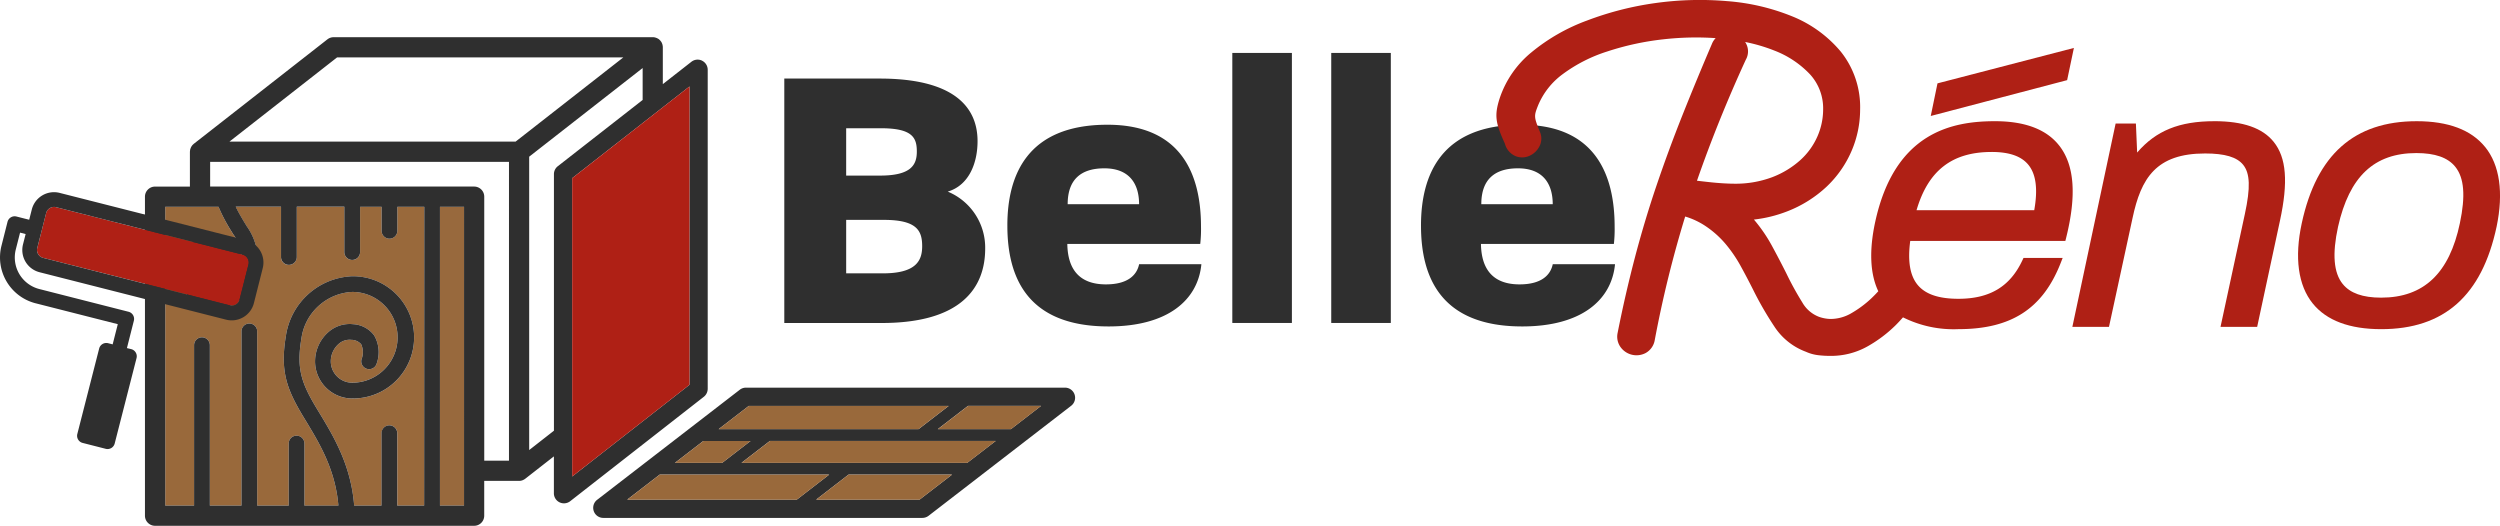
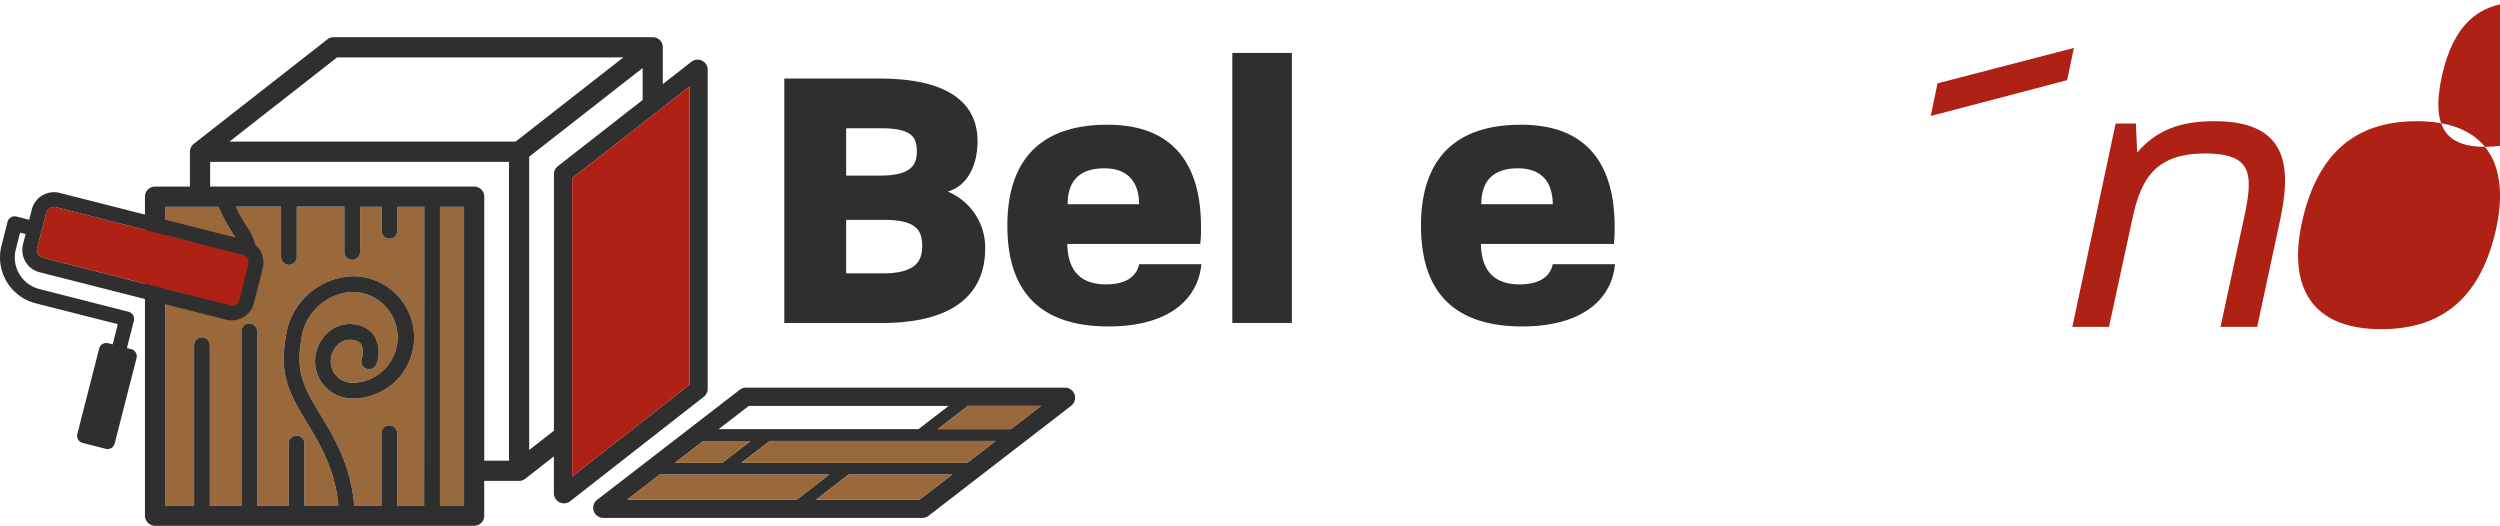
<svg xmlns="http://www.w3.org/2000/svg" id="Groupe_121" data-name="Groupe 121" width="260" height="54.684" viewBox="0 0 260 54.684">
  <defs>
    <clipPath id="clip-path">
      <rect id="Rectangle_4" data-name="Rectangle 4" width="260" height="54.684" fill="none" />
    </clipPath>
  </defs>
  <g id="Groupe_1" data-name="Groupe 1" clip-path="url(#clip-path)">
    <path id="Tracé_1" data-name="Tracé 1" d="M200.723,20.1h9.93c7.349,0,10.169,2.7,10.169,6.514,0,2.185-.834,4.568-3.1,5.243a6.3,6.3,0,0,1,3.893,5.918c0,4.131-2.542,7.746-10.764,7.746H200.723Zm9.97,10.09c3.217,0,3.813-1.113,3.813-2.5,0-1.43-.437-2.423-3.734-2.423h-3.615v4.926Zm.278,10.168c3.456,0,4.091-1.311,4.091-2.82,0-1.589-.516-2.741-3.972-2.741h-3.932v5.561Z" transform="translate(-119.156 -11.929)" fill="#2f2f2f" />
    <path id="Tracé_2" data-name="Tracé 2" d="M257.809,42.41c0-5.243,2.065-10.487,10.407-10.487,7.785,0,9.732,5.283,9.732,10.606a13.5,13.5,0,0,1-.079,1.788H264.045c.04,2.7,1.311,4.21,4.012,4.21,2.264,0,3.217-.953,3.456-2.1h6.475c-.358,3.733-3.5,6.474-9.652,6.474-8.5,0-10.526-5.164-10.526-10.486m13.7-2.224c0-2.105-.993-3.734-3.615-3.734-2.462,0-3.813,1.191-3.813,3.734Z" transform="translate(-153.044 -18.951)" fill="#2f2f2f" />
    <rect id="Rectangle_1" data-name="Rectangle 1" width="6.196" height="28.083" transform="translate(128.161 5.505)" fill="#2f2f2f" />
-     <rect id="Rectangle_2" data-name="Rectangle 2" width="6.196" height="28.083" transform="translate(138.449 5.505)" fill="#2f2f2f" />
    <path id="Tracé_3" data-name="Tracé 3" d="M363.67,42.41c0-5.243,2.065-10.487,10.407-10.487,7.785,0,9.732,5.283,9.732,10.606a13.5,13.5,0,0,1-.079,1.788H369.906c.04,2.7,1.311,4.21,4.012,4.21,2.264,0,3.217-.953,3.456-2.1h6.475c-.358,3.733-3.5,6.474-9.652,6.474-8.5,0-10.526-5.164-10.526-10.486m13.7-2.224c0-2.105-.993-3.734-3.615-3.734-2.462,0-3.813,1.191-3.813,3.734Z" transform="translate(-215.887 -18.951)" fill="#2f2f2f" />
-     <path id="Tracé_4" data-name="Tracé 4" d="M441.5,15.137c-1.312-1.68-3.556-2.532-6.671-2.532-4.383,0-10.445,1.092-12.473,10.53-.629,2.953-.517,5.359.334,7.154-.228.251-.476.505-.74.756a11.114,11.114,0,0,1-2.026,1.507,4.3,4.3,0,0,1-2.2.62,3.856,3.856,0,0,1-1.2-.222,3.374,3.374,0,0,1-1.729-1.484,32.222,32.222,0,0,1-1.669-3.036c-.481-.96-.993-1.939-1.522-2.91a15.977,15.977,0,0,0-1.849-2.685,13.724,13.724,0,0,0,3.454-.85,12.7,12.7,0,0,0,4.122-2.587,11.188,11.188,0,0,0,2.582-3.708,10.909,10.909,0,0,0,.886-4.29,9.223,9.223,0,0,0-2-6.018,12.854,12.854,0,0,0-5.041-3.673,22.486,22.486,0,0,0-6.79-1.591,33.33,33.33,0,0,0-7.458.2,32.6,32.6,0,0,0-7.122,1.821A19.741,19.741,0,0,0,386.6,5.457a10.453,10.453,0,0,0-3.286,4.763c-.586,1.821-.42,2.6.543,4.724a1.939,1.939,0,0,0,1.124,1.3,1.838,1.838,0,0,0,1.432-.04,2.107,2.107,0,0,0,1.006-.928,1.751,1.751,0,0,0,.087-1.542c-.637-1.575-.642-1.653-.2-2.768a7.7,7.7,0,0,1,2.556-3.249,15.78,15.78,0,0,1,4.622-2.358,28.687,28.687,0,0,1,5.868-1.272,30.365,30.365,0,0,1,5.425-.122,1.8,1.8,0,0,0-.387.593c-1.064,2.485-2.089,4.961-3.045,7.359-.962,2.414-1.87,4.876-2.7,7.317s-1.59,4.972-2.257,7.509-1.277,5.194-1.813,7.9a1.858,1.858,0,0,0,.371,1.536,2.043,2.043,0,0,0,2.526.547,1.885,1.885,0,0,0,.968-1.354,117.384,117.384,0,0,1,3.166-12.854,7.866,7.866,0,0,1,2.061.957,9.995,9.995,0,0,1,2.114,1.866,14.226,14.226,0,0,1,1.574,2.287c.471.855.913,1.7,1.316,2.5a34.881,34.881,0,0,0,2.2,3.816,6.681,6.681,0,0,0,3.29,2.639,4.318,4.318,0,0,0,1.282.356,10.292,10.292,0,0,0,1.228.073A7.761,7.761,0,0,0,421.613,36a13.8,13.8,0,0,0,2.875-2.171c.258-.258.511-.529.77-.825a11.8,11.8,0,0,0,5.762,1.228c5.482,0,8.76-2.114,10.626-6.851l.219-.556h-4.073l-.11.235c-1.278,2.739-3.395,4.015-6.662,4.015-2.017,0-3.392-.46-4.2-1.4-.827-.964-1.092-2.475-.809-4.615h16.132l.077-.308c1.108-4.432.875-7.576-.714-9.611m-7.029.664c1.834,0,3.084.436,3.82,1.334.8.981,1,2.528.61,4.725H426.666c1.21-4.132,3.7-6.059,7.809-6.059M408.938,4.527q-.046-.084-.1-.162a17.347,17.347,0,0,1,3.034.891,10.033,10.033,0,0,1,3.739,2.5,5.244,5.244,0,0,1,1.342,3.646,7,7,0,0,1-.6,2.8,7.218,7.218,0,0,1-1.777,2.453,9.353,9.353,0,0,1-2.92,1.773,10.843,10.843,0,0,1-3.963.677c-.3,0-.688-.014-1.171-.043-.468-.028-.969-.072-1.49-.13q-.613-.068-1.2-.136c1.454-4.182,3.162-8.415,5.076-12.58a1.737,1.737,0,0,0,.027-1.691" transform="translate(-227.347 0)" fill="#af2015" />
    <path id="Tracé_5" data-name="Tracé 5" d="M509.018,12.271l-13.942,3.62-.244.064-.7,3.391,14.183-3.726Z" transform="translate(-293.333 -7.285)" fill="#af2015" />
    <path id="Tracé_6" data-name="Tracé 6" d="M545.131,31.02c-3.629,0-6.061.981-8.022,3.261l-.129-3.022h-2.108l-4.5,21.15h3.808l2.453-11.325c.879-4.142,2.448-6.709,7.547-6.709,2.049,0,3.306.375,3.956,1.18.718.89.769,2.374.175,5.12L545.78,52.409h3.811l2.372-11.045c.871-4.027.669-6.556-.656-8.2-1.165-1.443-3.186-2.146-6.176-2.146" transform="translate(-314.846 -18.415)" fill="#af2015" />
-     <path id="Tracé_7" data-name="Tracé 7" d="M607.574,33.689c-1.439-1.771-3.827-2.669-7.1-2.669-6.5,0-10.411,3.47-11.956,10.609-.774,3.576-.38,6.461,1.14,8.345,1.431,1.774,3.828,2.674,7.122,2.674,6.544,0,10.468-3.484,12-10.651.743-3.554.327-6.426-1.2-8.308M596.78,49.371c-1.923,0-3.233-.466-4.006-1.424-.939-1.163-1.1-3.109-.483-5.946,1.173-5.23,3.761-7.667,8.144-7.667,1.946,0,3.268.463,4.041,1.416.935,1.153,1.089,3.021.486,5.88h0c-1.089,5.209-3.766,7.74-8.182,7.74" transform="translate(-349.135 -18.415)" fill="#af2015" />
+     <path id="Tracé_7" data-name="Tracé 7" d="M607.574,33.689c-1.439-1.771-3.827-2.669-7.1-2.669-6.5,0-10.411,3.47-11.956,10.609-.774,3.576-.38,6.461,1.14,8.345,1.431,1.774,3.828,2.674,7.122,2.674,6.544,0,10.468-3.484,12-10.651.743-3.554.327-6.426-1.2-8.308c-1.923,0-3.233-.466-4.006-1.424-.939-1.163-1.1-3.109-.483-5.946,1.173-5.23,3.761-7.667,8.144-7.667,1.946,0,3.268.463,4.041,1.416.935,1.153,1.089,3.021.486,5.88h0c-1.089,5.209-3.766,7.74-8.182,7.74" transform="translate(-349.135 -18.415)" fill="#af2015" />
    <path id="Tracé_8" data-name="Tracé 8" d="M55.3,64.824a.96.96,0,0,1-.313.7.6.6,0,0,1-.455.163c-.207-.024-.293-.081-.3-.1,0,0-.085-.126.028-.557a.817.817,0,0,0-.488-.967,2.138,2.138,0,0,1,.666-.106.863.863,0,0,1,.861.866" transform="translate(-31.919 -37.968)" fill="#98693d" />
    <rect id="Rectangle_3" data-name="Rectangle 3" width="2.507" height="31.079" transform="translate(45.754 21.504)" fill="#98693d" />
    <path id="Tracé_9" data-name="Tracé 9" d="M69.22,52.919V84h-2.8v-7.53a.819.819,0,1,0-1.638,0V84H61.934c-.325-4.186-2.129-7.185-3.613-9.635L58,73.831c-1.593-2.654-2.064-4.141-1.556-7.2a5.62,5.62,0,0,1,5.287-4.856,4.72,4.72,0,0,1,0,9.44A2.231,2.231,0,0,1,59.5,68.991a2.424,2.424,0,0,1,.788-1.776,1.7,1.7,0,0,1,1.349-.455,1.36,1.36,0,0,1,1.024.459,2.016,2.016,0,0,1,.037,1.565.819.819,0,0,0,1.585.414,3.458,3.458,0,0,0-.272-2.9,2.926,2.926,0,0,0-2.19-1.166A3.351,3.351,0,0,0,59.2,66a4.081,4.081,0,0,0-1.333,2.995,3.868,3.868,0,0,0,3.865,3.865,6.356,6.356,0,1,0,0-12.711,7.263,7.263,0,0,0-6.9,6.217c-.6,3.592.061,5.466,1.768,8.31l.325.536c1.443,2.385,3.052,5.063,3.369,8.79H56.761V77.541a.817.817,0,0,0-1.634,0V84H51.848V65.878a.817.817,0,0,0-1.634,0V84H46.923V67.317a.819.819,0,0,0-1.638,0V84h-3V52.919h5.543A17.612,17.612,0,0,0,49.182,55.5l.179.293a4.537,4.537,0,0,1,.809,3.718,2.754,2.754,0,0,1-2.552,2.369,2.235,2.235,0,0,1-2.235-2.231,2.21,2.21,0,0,1,.41-1.288,2.082,2.082,0,0,0,.264,1.605,1.947,1.947,0,0,0,1.467.8,2.214,2.214,0,0,0,1.731-.569,2.6,2.6,0,0,0,.857-1.922,2.5,2.5,0,0,0-2.5-2.5,3.871,3.871,0,1,0,0,7.741,4.371,4.371,0,0,0,4.165-3.739,6.119,6.119,0,0,0-1.02-4.828l-.183-.3c-.325-.54-.666-1.109-.963-1.731h4.71v5.23a.819.819,0,0,0,1.638,0v-5.23H60.91v4.718a.819.819,0,1,0,1.638,0V52.919h2.239v2.5a.819.819,0,0,0,1.638,0v-2.5Z" transform="translate(-25.1 -31.415)" fill="#99693b" />
    <path id="Tracé_10" data-name="Tracé 10" d="M201.876,99.92a1.051,1.051,0,0,0-1-.711H167.7a1.058,1.058,0,0,0-.642.219l-14.836,11.447a1.05,1.05,0,0,0,.642,1.881h33.18a1.071,1.071,0,0,0,.642-.215l14.836-11.447a1.052,1.052,0,0,0,.354-1.174m-33.883,1.191h20.786l-3.133,2.414H164.86Zm-4.726,3.645h4.909l-2.954,2.276h-4.909Zm-7.916,6.1,3.373-2.6h17.628l-3.369,2.6Zm30.4,0H175l3.365-2.6h10.765Zm4.962-3.828H167.234l2.954-2.276h23.484Zm4.543-3.507h-7.6l3.133-2.414h7.6Z" transform="translate(-90.121 -58.894)" fill="#2f2f2f" />
    <path id="Tracé_11" data-name="Tracé 11" d="M223,121.479l-3.373,2.6H208.872l3.365-2.6Z" transform="translate(-123.994 -72.114)" fill="#99693b" />
    <path id="Tracé_12" data-name="Tracé 12" d="M181.523,121.479l-3.369,2.6H160.522l3.373-2.6Z" transform="translate(-95.291 -72.114)" fill="#99693b" />
    <path id="Tracé_13" data-name="Tracé 13" d="M180.6,112.859l-2.954,2.276h-4.909l2.954-2.276Z" transform="translate(-102.54 -66.997)" fill="#99693b" />
    <path id="Tracé_14" data-name="Tracé 14" d="M216.2,112.859l-2.954,2.276H189.762l2.954-2.276Z" transform="translate(-112.649 -66.997)" fill="#99693b" />
    <path id="Tracé_15" data-name="Tracé 15" d="M250.758,103.889l-3.133,2.414h-7.6l3.133-2.414Z" transform="translate(-142.485 -61.672)" fill="#99693b" />
-     <path id="Tracé_16" data-name="Tracé 16" d="M207.841,103.889l-3.133,2.414H183.922l3.133-2.414Z" transform="translate(-109.182 -61.672)" fill="#99693b" />
    <path id="Tracé_17" data-name="Tracé 17" d="M95.042,11.955a1.047,1.047,0,0,0-1.109.114l-2.975,2.324V10.561a.941.941,0,0,0-.02-.187.28.28,0,0,1-.008-.053c-.012-.049-.028-.093-.045-.142,0-.012-.012-.024-.016-.037a.835.835,0,0,0-.081-.158.224.224,0,0,1-.028-.037,1.116,1.116,0,0,0-.089-.106.31.31,0,0,0-.037-.037,1.315,1.315,0,0,0-.138-.118s0,0-.012,0a.813.813,0,0,0-.114-.065.122.122,0,0,0-.033-.016c-.016-.008-.033-.012-.053-.02a.843.843,0,0,0-.134-.041L90.1,9.529a.968.968,0,0,0-.187-.016s-.008,0-.012,0H56.725a1.076,1.076,0,0,0-.65.224L42.182,20.6a.193.193,0,0,0-.041.041c-.028.024-.057.049-.085.077s-.041.049-.061.077-.041.057-.057.081a.665.665,0,0,0-.049.089.993.993,0,0,0-.041.1c-.012.028-.02.061-.033.093s-.016.069-.02.1a1.008,1.008,0,0,0-.012.11c0,.02-.008.037-.008.061v3.621H38.154A1.053,1.053,0,0,0,37.1,26.1v33.18a1.052,1.052,0,0,0,1.052,1.048h33.18a1.049,1.049,0,0,0,1.052-1.048V55.656h3.625a1.039,1.039,0,0,0,.191-.016c.02,0,.041-.012.065-.016a1,1,0,0,0,.118-.037c.024-.012.049-.02.069-.033a.8.8,0,0,0,.1-.053.662.662,0,0,0,.069-.045c.008-.008.02-.012.033-.024l2.975-2.324v3.836a1.044,1.044,0,0,0,.589.943,1.055,1.055,0,0,0,1.109-.118l13.9-10.862a1.064,1.064,0,0,0,.4-.829V12.9a1.052,1.052,0,0,0-.589-.943m-28.9,46.273h-2.8V50.7a.819.819,0,1,0-1.638,0v7.53H58.859c-.325-4.186-2.129-7.185-3.613-9.635l-.321-.532c-1.593-2.654-2.064-4.141-1.556-7.2a5.62,5.62,0,0,1,5.287-4.856,4.72,4.72,0,0,1,0,9.44,2.231,2.231,0,0,1-2.231-2.227,2.424,2.424,0,0,1,.788-1.776,1.7,1.7,0,0,1,1.349-.455,1.36,1.36,0,0,1,1.024.459,2.016,2.016,0,0,1,.037,1.565.819.819,0,1,0,1.585.414,3.458,3.458,0,0,0-.272-2.9,2.926,2.926,0,0,0-2.19-1.166,3.351,3.351,0,0,0-2.621.866,4.081,4.081,0,0,0-1.333,2.995,3.868,3.868,0,0,0,3.865,3.865,6.356,6.356,0,1,0,0-12.711,7.263,7.263,0,0,0-6.9,6.217c-.6,3.592.061,5.466,1.768,8.31l.325.536c1.443,2.385,3.052,5.063,3.369,8.79H53.686V51.771a.817.817,0,1,0-1.634,0v6.457H48.773V40.108a.817.817,0,0,0-1.634,0v18.12H43.848V41.547a.819.819,0,0,0-1.638,0V58.228h-3V27.149H44.75a17.612,17.612,0,0,0,1.357,2.576l.179.293a4.537,4.537,0,0,1,.809,3.718,2.754,2.754,0,0,1-2.552,2.369,2.235,2.235,0,0,1-2.235-2.231,2.21,2.21,0,0,1,.41-1.288,2.082,2.082,0,0,0,.264,1.605,1.947,1.947,0,0,0,1.467.8,2.214,2.214,0,0,0,1.731-.569,2.6,2.6,0,0,0,.857-1.922,2.5,2.5,0,0,0-2.5-2.5,3.871,3.871,0,1,0,0,7.741A4.371,4.371,0,0,0,48.708,34a6.119,6.119,0,0,0-1.02-4.828l-.183-.3c-.325-.54-.666-1.109-.963-1.731h4.71v5.23a.819.819,0,0,0,1.638,0v-5.23h4.945v4.718a.819.819,0,1,0,1.638,0V27.149h2.239v2.5a.819.819,0,0,0,1.638,0v-2.5h2.8ZM43.876,31.741a2.138,2.138,0,0,1,.666-.106.863.863,0,0,1,.861.866.96.96,0,0,1-.313.7.6.6,0,0,1-.455.163c-.207-.024-.293-.081-.3-.1,0,0-.085-.126.028-.557a.817.817,0,0,0-.488-.967m26.41,26.487H67.779V27.149h2.507Zm4.673-4.673H72.387V26.1a1.05,1.05,0,0,0-1.052-1.052H43.88V22.476H74.959Zm.687-33.18H45.884l11.2-8.761H86.853Zm4.389,2.56a1.045,1.045,0,0,0-.4.829V50.438L77.06,52.45V21.94l11.8-9.22v3.32ZM93.729,45.663l-.077.061L81.53,55.2V24.175l.077-.061,12.122-9.476Z" transform="translate(-22.025 -5.645)" fill="#2f2f2f" />
    <path id="Tracé_18" data-name="Tracé 18" d="M158.631,22.129V53.155l-.077.061-12.122,9.476V31.667l.077-.061Z" transform="translate(-86.927 -13.137)" fill="#af2015" />
    <path id="Tracé_19" data-name="Tracé 19" d="M10.112,58.259l19.394,4.932a.851.851,0,0,0,1.033-.614l.922-3.625a.851.851,0,0,0-.613-1.033h0L11.454,52.986a.85.85,0,0,0-1.033.614L9.5,57.226a.849.849,0,0,0,.613,1.033h0" transform="translate(-5.623 -31.439)" fill="#af2015" />
    <path id="Tracé_20" data-name="Tracé 20" d="M27.324,57.089a2.385,2.385,0,0,0-1.719-2.9h0L6.208,49.26a2.382,2.382,0,0,0-2.9,1.722l-.272,1.07-1.322-.336a.767.767,0,0,0-.932.554L.152,54.764A4.922,4.922,0,0,0,3.7,60.74l.006,0,8.544,2.172-.533,2.1-.471-.12a.766.766,0,0,0-.933.553L8.042,74.329a.766.766,0,0,0,.553.933l2.4.613a.766.766,0,0,0,.933-.553L14.2,66.441a.767.767,0,0,0-.553-.933L13.2,65.4l.722-2.848a.767.767,0,0,0-.553-.931h0L4.083,59.256h0a3.388,3.388,0,0,1-2.441-4.112l.445-1.752.579.148-.272,1.07a2.383,2.383,0,0,0,1.719,2.9h0l19.394,4.932a2.382,2.382,0,0,0,2.9-1.722ZM23.883,60.95,4.489,56.018h0a.85.85,0,0,1-.613-1.033L4.8,51.36a.85.85,0,0,1,1.033-.614l19.394,4.932h0a.85.85,0,0,1,.613,1.033l-.922,3.625a.851.851,0,0,1-1.033.614" transform="translate(0 -29.198)" fill="#2f2f2f" />
  </g>
</svg>